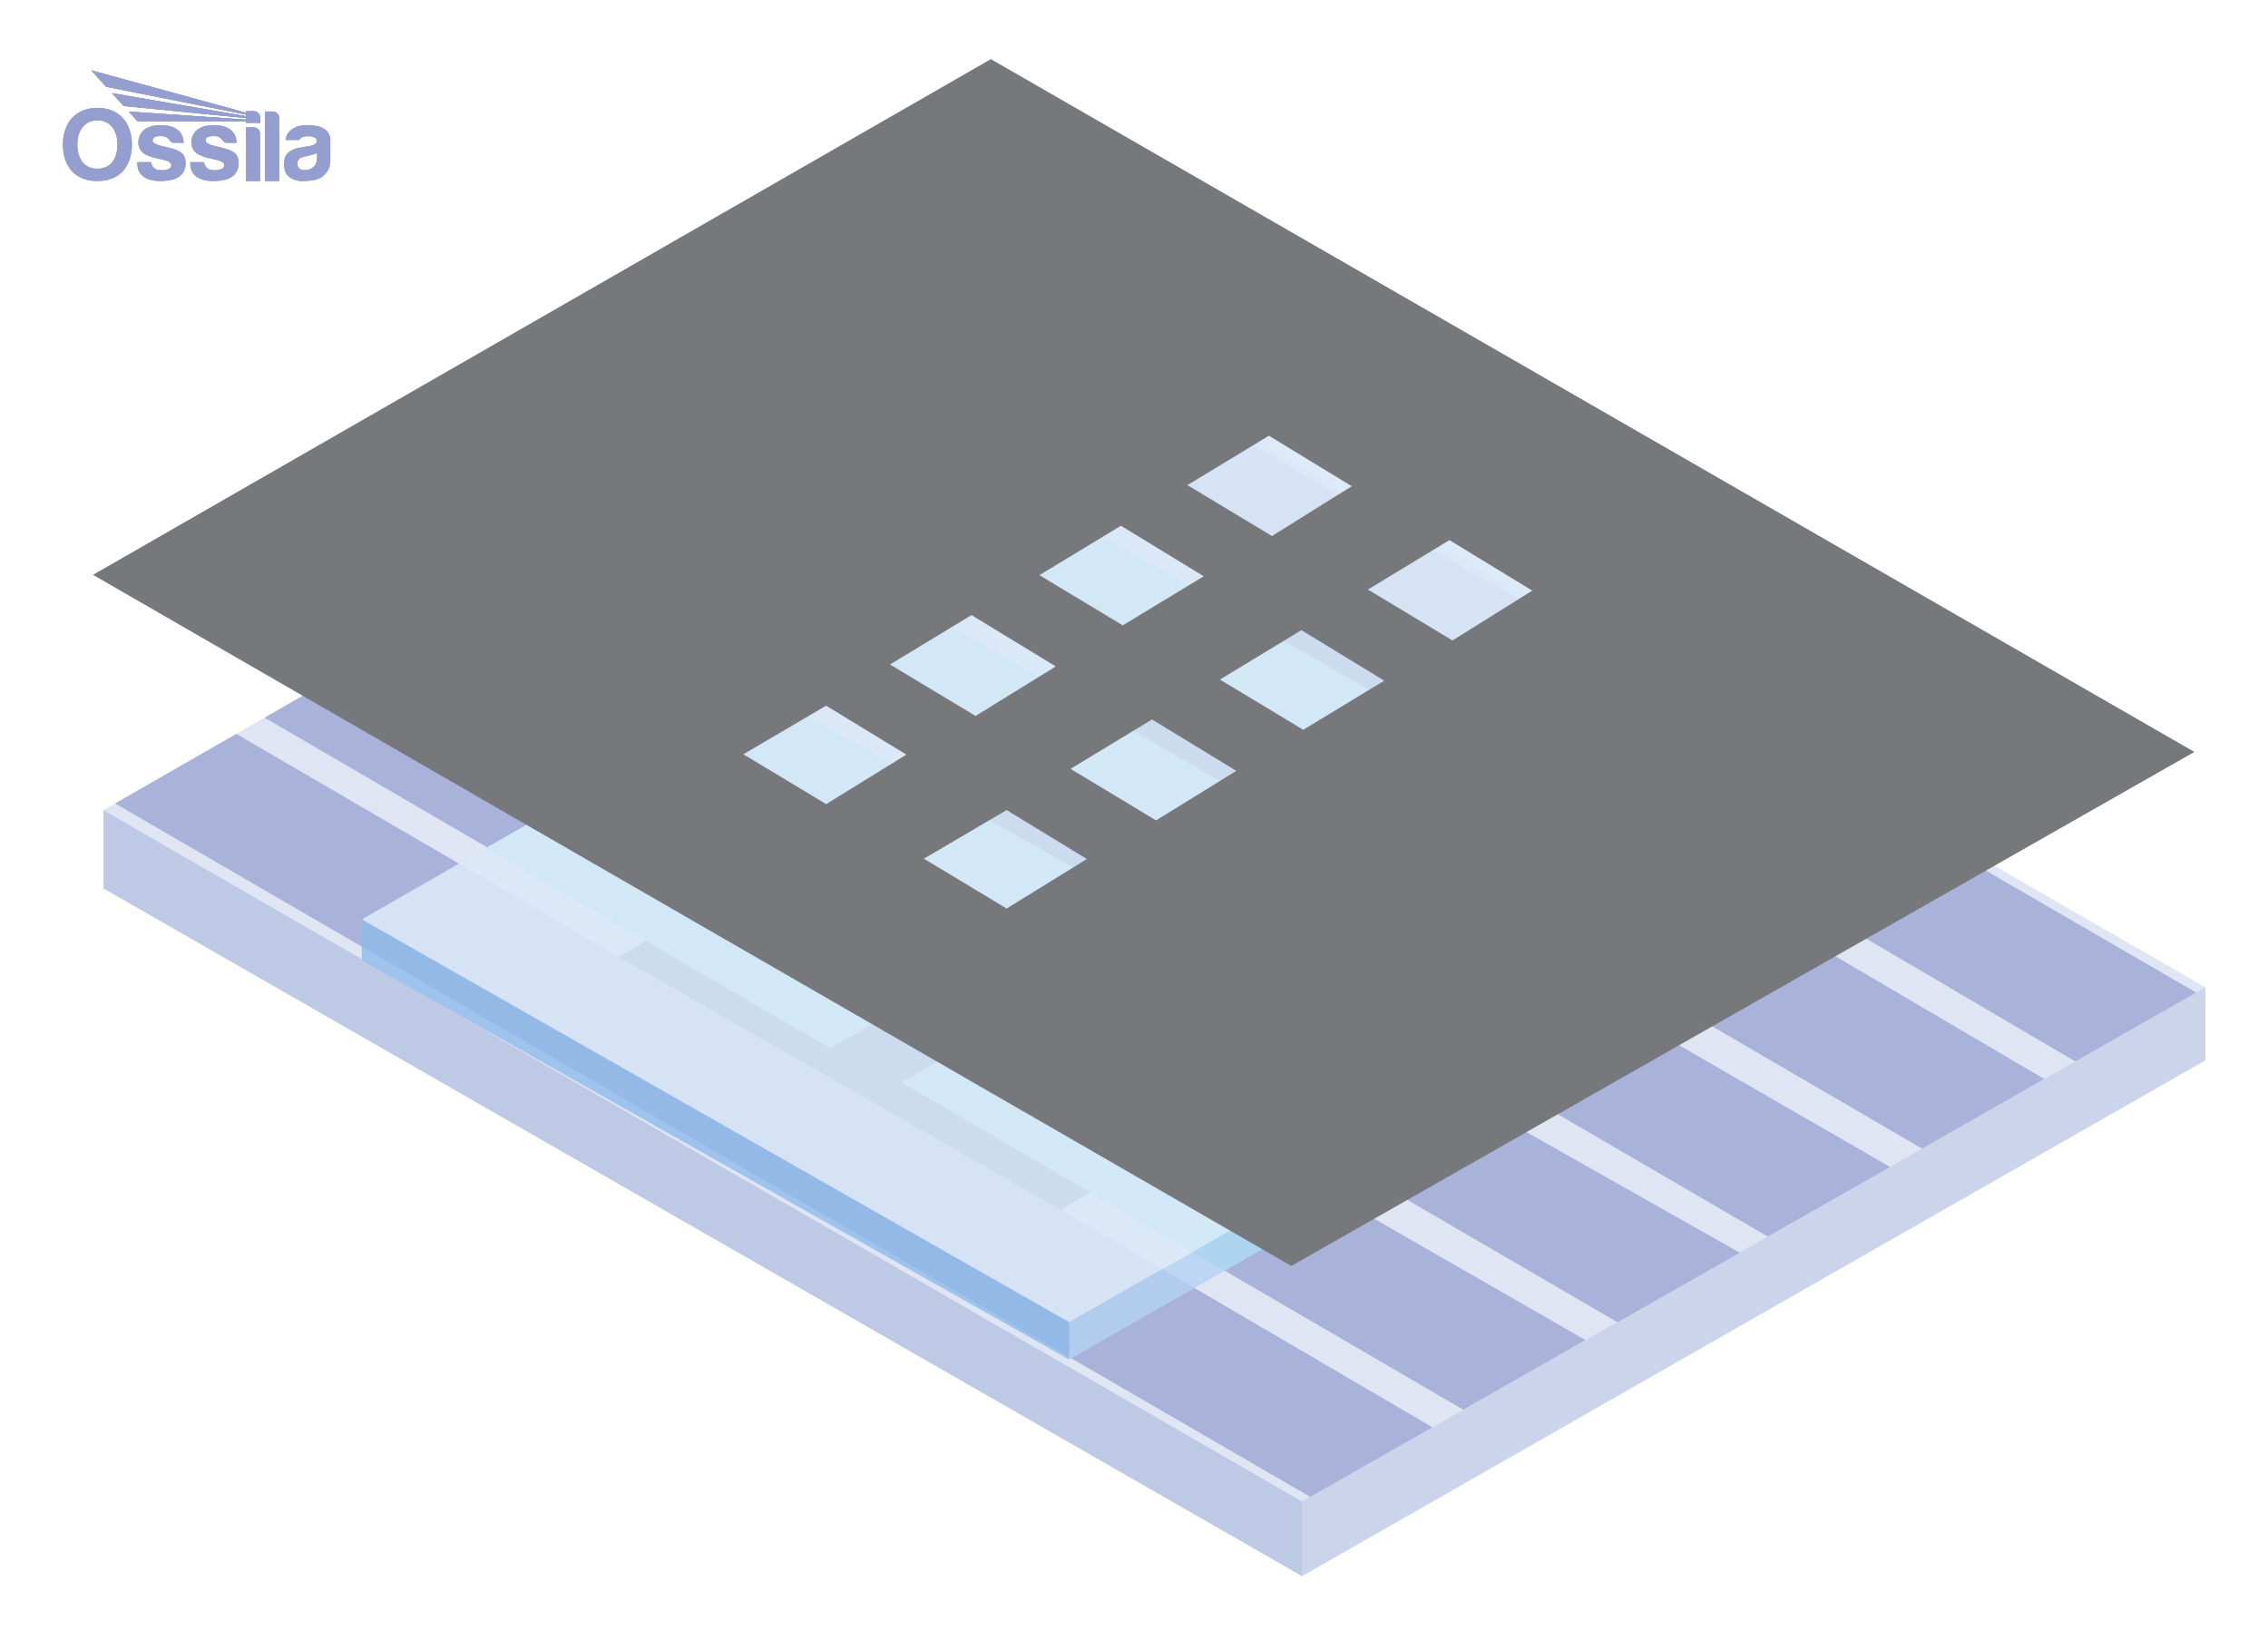
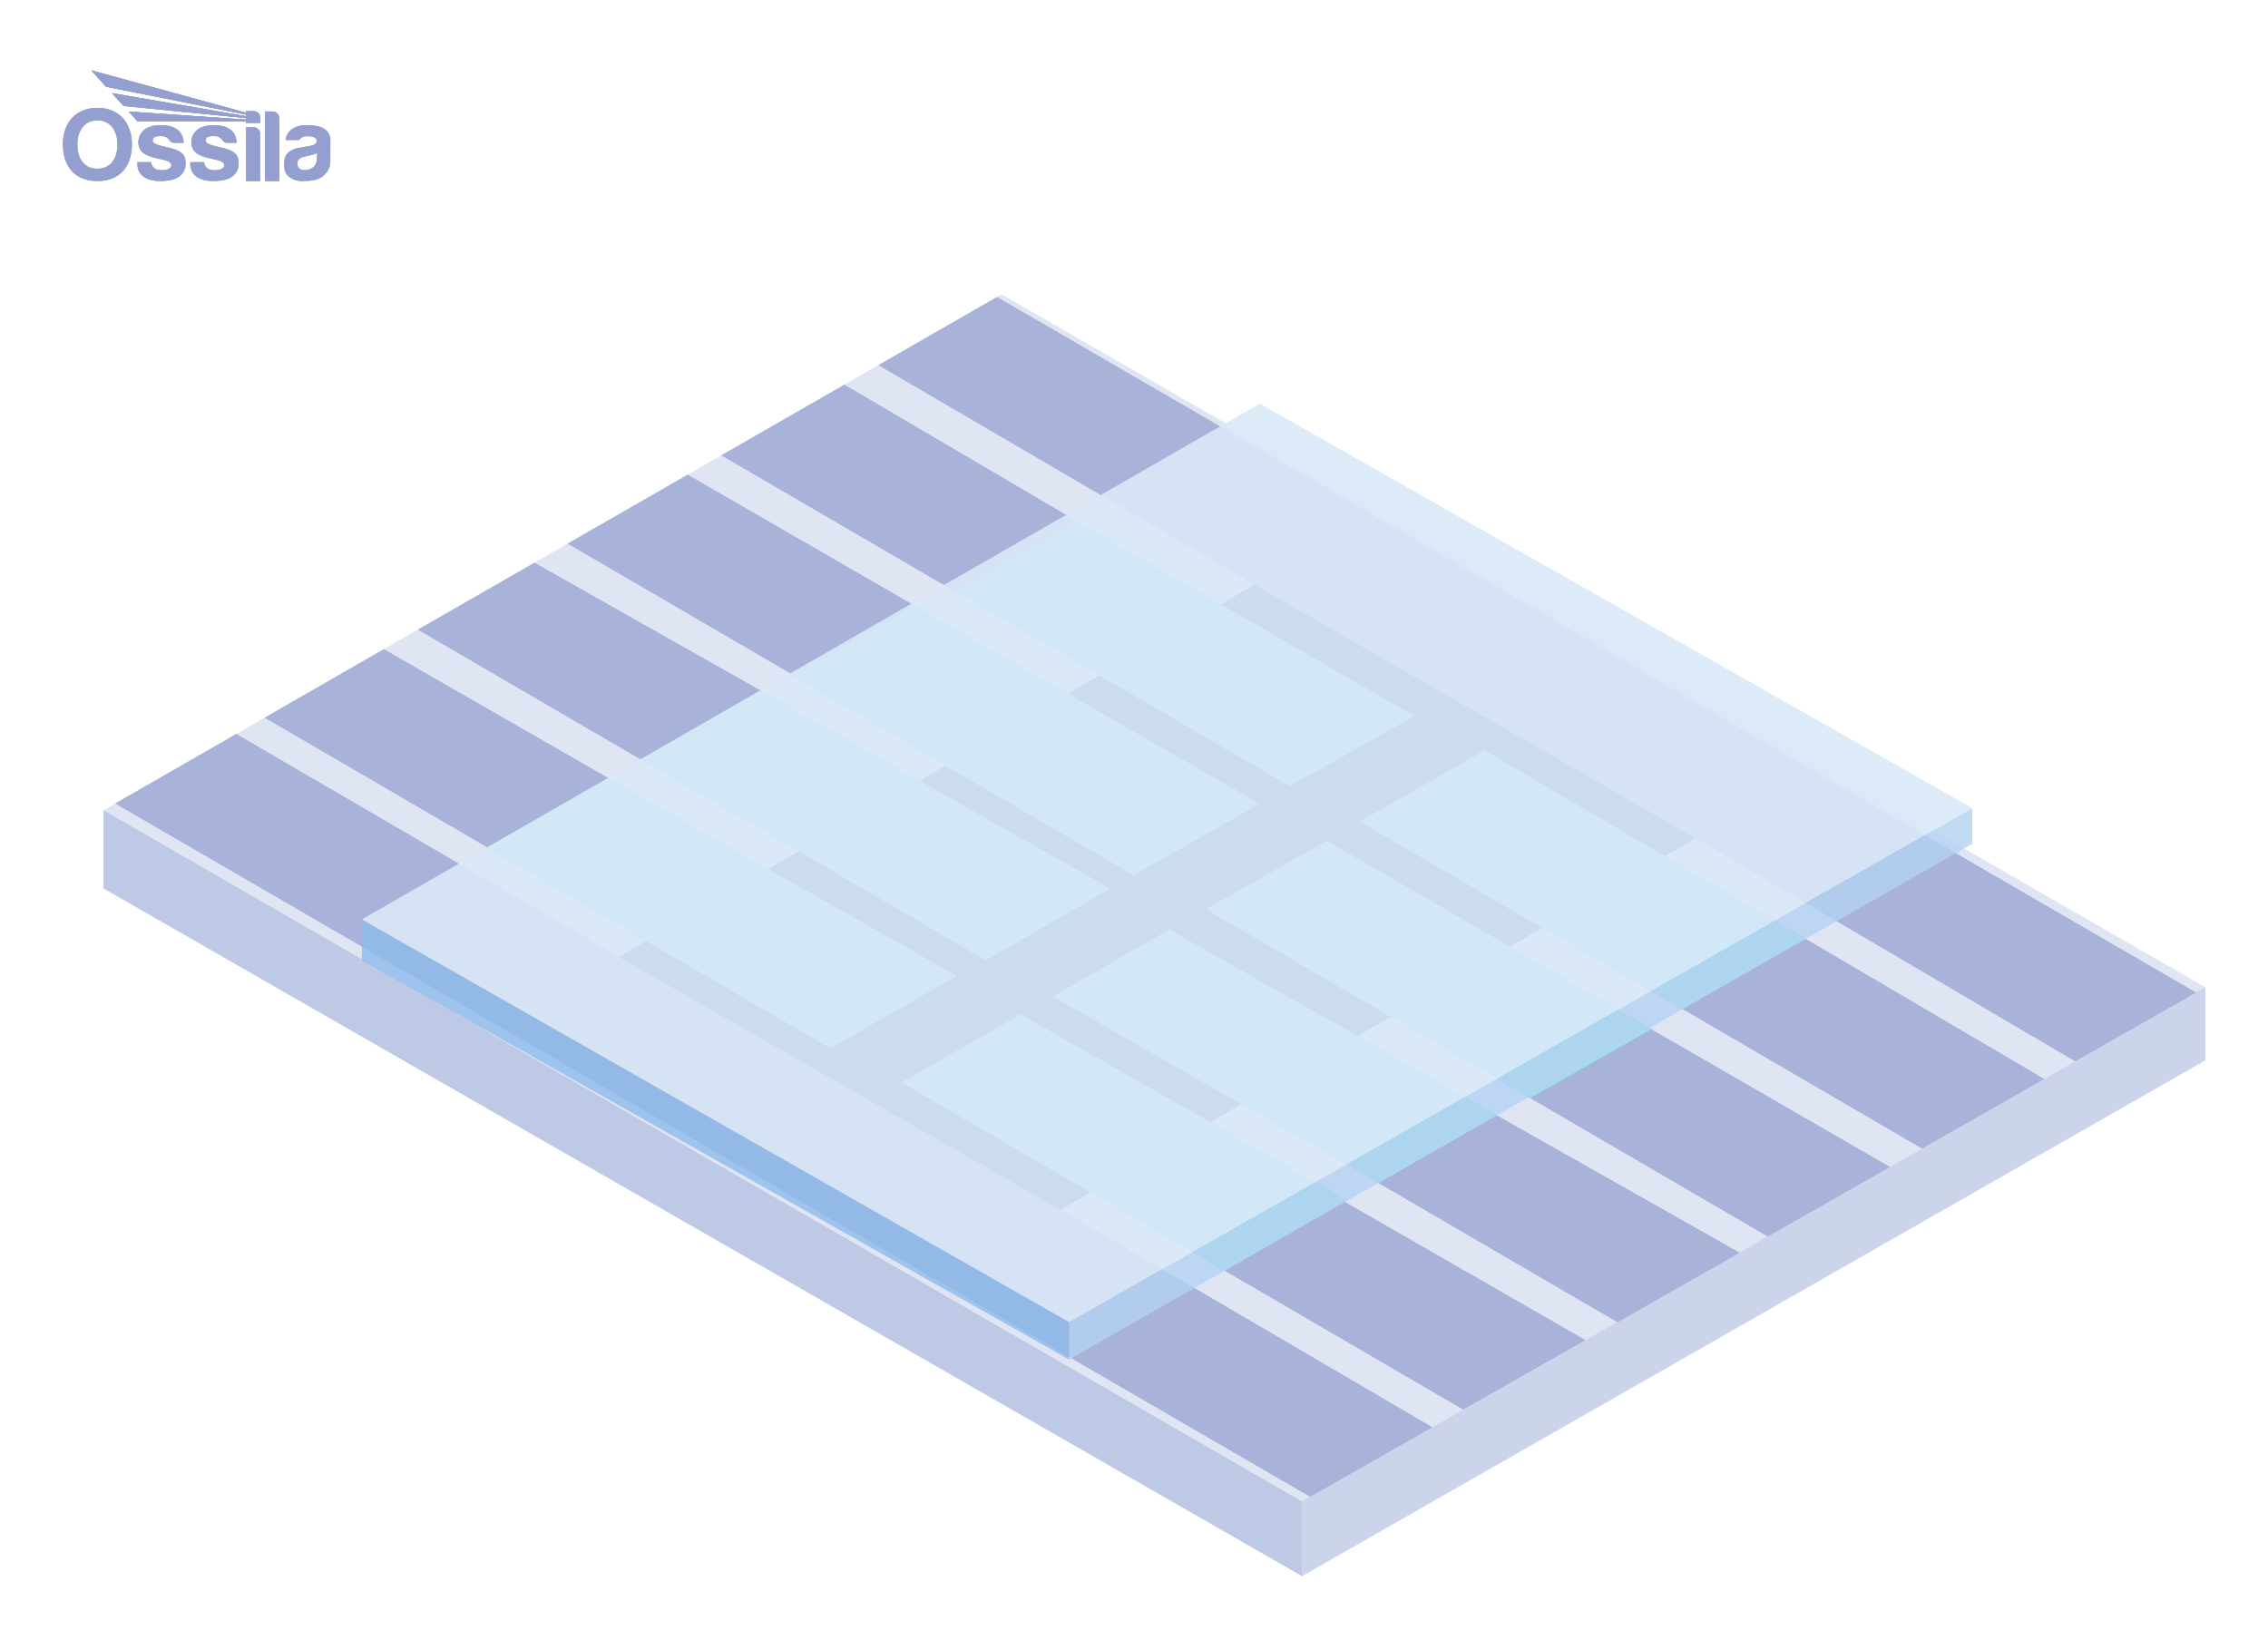
<svg xmlns="http://www.w3.org/2000/svg" viewBox="0 0 848 609.67" height="609.67" width="848">
  <defs>
    <style>
      .cls-1 {
        fill: #e0e5f4;
      }

      .cls-2 {
        clip-path: url(#clippath-6);
      }

      .cls-3 {
        clip-path: url(#clippath-7);
      }

      .cls-4 {
        fill: #76787b;
      }

      .cls-5 {
        clip-path: url(#clippath-4);
      }

      .cls-6 {
        fill: #ccd4ec;
      }

      .cls-7 {
        fill: #b3d2f2;
      }

      .cls-7, .cls-8 {
        opacity: .8;
      }

      .cls-9 {
        fill: #d9e9f8;
        opacity: .9;
      }

      .cls-10 {
        fill: none;
      }

      .cls-8 {
        fill: #8dbceb;
      }

      .cls-11 {
        clip-path: url(#clippath-1);
      }

      .cls-12 {
        fill: #949fd0;
      }

      .cls-13 {
        clip-path: url(#clippath-5);
      }

      .cls-14 {
        clip-path: url(#clippath-3);
      }

      .cls-15 {
        fill: #99e1e8;
      }

      .cls-16 {
        fill: #5a579e;
      }

      .cls-17 {
        fill: #bec9e5;
      }

      .cls-18 {
        clip-path: url(#clippath-2);
      }

      .cls-19 {
        fill: #a9b2d9;
      }

      .cls-20 {
        clip-path: url(#clippath);
      }
    </style>
    <clipPath id="clippath">
      <rect height="41.42" width="100" y="26.31" x="23.51" class="cls-10" />
    </clipPath>
    <clipPath id="clippath-1">
      <rect height="41.42" width="100" y="26.31" x="23.51" class="cls-10" />
    </clipPath>
    <clipPath id="clippath-2">
      <path d="M34.13,26.31l5.53,6.12,52.26,10.41v.6l-50.05-8.61,4.36,4.8,45.69,4.5v.59c-14.65-1.01-29.15-1.99-43.79-3l3.34,3.68c13.52,0,26.92,0,40.44,0v.51h5.38v-1.79c0-1.39-1.11-2.53-2.47-2.53h-2.91v.56l-57.79-15.84Z" class="cls-10" />
    </clipPath>
    <clipPath id="clippath-3">
      <rect height="41.42" width="100" y="26.31" x="23.51" class="cls-10" />
    </clipPath>
    <clipPath id="clippath-4">
      <rect height="41.42" width="100" y="26.31" x="23.51" class="cls-10" />
    </clipPath>
    <clipPath id="clippath-5">
      <rect height="41.42" width="100" y="26.31" x="23.51" class="cls-10" />
    </clipPath>
    <clipPath id="clippath-6">
      <path d="M34.13,26.31l5.53,6.12,52.26,10.41v.6l-50.05-8.61,4.36,4.8,45.69,4.5v.59c-14.65-1.01-29.15-1.99-43.79-3l3.34,3.68c13.52,0,26.92,0,40.44,0v.51h5.38v-1.79c0-1.39-1.11-2.53-2.47-2.53h-2.91v.56l-57.79-15.84Z" class="cls-10" />
    </clipPath>
    <clipPath id="clippath-7">
      <rect height="41.42" width="100" y="26.31" x="23.51" class="cls-10" />
    </clipPath>
  </defs>
  <g data-name="Layer 2" id="Layer_2">
    <polygon points="38.77 302.99 38.77 332.21 486.83 589.35 486.83 561.43 38.77 302.99" class="cls-17" />
    <polygon points="486.83 561.43 824.49 369.22 824.49 396.5 486.83 589.35 486.83 561.43" class="cls-6" />
    <polygon points="38.77 302.99 374.49 110.13 824.49 369.22 486.83 561.43 38.77 302.99" class="cls-1" />
    <g data-name="blue watermark" id="blue_watermark">
      <g class="cls-20">
        <g class="cls-11">
          <path d="M118.52,59.27c0,.67-.19,2.26-1.42,3.25-1.23.98-2.6,1.23-3.94,1.05-1.33-.17-2.02-1.36-1.98-2.43.04-1.06.5-1.99,2.13-2.44,1.63-.44,3.51-.67,5.22-1.46v2.02ZM119.02,47.25c-3.99-.91-7.2-.39-8.8.43-1.61.81-3.27,2.3-3.42,4.67h5.11s.57-1.37,2.75-1.41c2.18-.04,3.52.47,3.75,1.44.23.97-.58,1.72-1.92,2.05-1.33.33-3.46.56-4.95.87-1.49.31-4.18,1.43-4.84,3.23-.66,1.8-.68,4.24.06,5.9.74,1.67,3.19,3.39,6.44,3.29,3.25-.1,5.86-.31,7.78-2.05,1.92-1.74,2.52-3.56,2.52-5.44s.02-7.6.02-8.24-.5-3.83-4.49-4.74" class="cls-12" />
          <path d="M39.67,32.43l52.26,10.41v.6l-50.05-8.61,4.36,4.8,45.69,4.5v.59c-14.65-1.01-29.14-1.99-43.79-3l3.35,3.68c13.52,0,26.92,0,40.44,0v.51h5.38v-1.79c0-1.39-1.11-2.53-2.47-2.53h-2.91v.56l-57.79-15.84,5.53,6.12Z" class="cls-12" />
        </g>
        <g class="cls-18">
          <rect height="19.6" width="63.17" y="26.31" x="34.13" class="cls-12" />
        </g>
        <g class="cls-14">
          <path d="M101.95,41.68h-2.91v26.04h5.38v-23.57c0-1.36-1.11-2.47-2.47-2.47" class="cls-12" />
          <path d="M94.83,47.58h-2.84v20.14h5.26v-17.72c0-1.33-1.09-2.42-2.42-2.42" class="cls-12" />
          <path d="M86.94,56.68c-1.82-1.1-4.06-1.45-6.73-2.11s-3.31-1.34-3.32-1.98c0-.64.37-1.3,1.13-1.49.76-.2,1.99-.35,3.27-.06,1.28.29,1.94,1.53,2.26,1.84.31.31.88.54,1.27.54h3.68c-.13-2.19-.81-3.8-2.4-4.96-1.59-1.16-3.54-1.82-7.53-1.59-3.99.23-6.11,2.28-6.79,4.62-.68,2.34.04,4.74,1.92,5.96,1.88,1.22,4.99,1.84,6.89,2.24,1.9.41,3.37,1,3.27,2.26-.1,1.27-2.23,1.93-4.78,1.61-2.54-.32-2.8-2.93-2.8-2.93h-5.13c-.17,3.35,1.43,5.17,3.5,6.13,2.07.97,5.61,1.32,9.37.48,3.75-.83,5.18-3.5,5.2-5.86.02-2.36-.46-3.62-2.28-4.72" class="cls-12" />
          <path d="M67.13,56.68c-1.82-1.1-4.06-1.45-6.73-2.11s-3.31-1.34-3.32-1.98c0-.64.37-1.3,1.13-1.49.76-.2,1.99-.35,3.27-.06,1.28.29,1.94,1.53,2.26,1.84.31.31.88.54,1.27.54h3.68c-.13-2.19-.81-3.8-2.4-4.96-1.59-1.16-3.54-1.82-7.53-1.59-3.99.23-6.11,2.28-6.79,4.62-.68,2.34.04,4.74,1.92,5.96,1.88,1.22,4.99,1.84,6.89,2.24,1.9.41,3.37,1,3.27,2.26-.1,1.27-2.23,1.93-4.78,1.61-2.54-.32-2.8-2.93-2.8-2.93h-5.13c-.17,3.35,1.43,5.17,3.5,6.13,2.07.97,5.61,1.32,9.36.48,3.75-.83,5.19-3.5,5.2-5.86.02-2.36-.46-3.62-2.28-4.72" class="cls-12" />
          <path d="M36.41,63.08c-5.19,0-7.48-4.06-7.48-9.05s2.52-9.02,7.49-9.02,7.49,4.04,7.49,9.02-2.31,9.05-7.5,9.05M36.42,40.33c-8.56,0-12.91,6.12-12.91,13.67s3.94,13.71,12.89,13.71,12.93-6.16,12.93-13.71-4.35-13.67-12.91-13.67" class="cls-12" />
        </g>
      </g>
    </g>
    <polygon points="38.77 302.99 38.77 332.21 486.83 589.35 486.83 561.43 38.77 302.99" class="cls-17" />
    <polygon points="486.83 561.43 824.49 369.22 824.49 396.5 486.83 589.35 486.83 561.43" class="cls-6" />
    <polygon points="38.77 302.99 374.49 110.13 824.49 369.22 486.83 561.43 38.77 302.99" class="cls-1" />
    <g data-name="blue watermark" id="blue_watermark-2">
      <g class="cls-5">
        <g class="cls-13">
          <path d="M118.52,59.27c0,.67-.19,2.26-1.42,3.25-1.23.98-2.6,1.23-3.94,1.05-1.33-.17-2.02-1.36-1.98-2.43.04-1.06.5-1.99,2.13-2.44,1.63-.44,3.51-.67,5.22-1.46v2.02ZM119.02,47.25c-3.99-.91-7.2-.39-8.8.43-1.61.81-3.27,2.3-3.42,4.67h5.11s.57-1.37,2.75-1.41c2.18-.04,3.52.47,3.75,1.44.23.97-.58,1.72-1.92,2.05-1.33.33-3.46.56-4.95.87-1.49.31-4.18,1.43-4.84,3.23-.66,1.8-.68,4.24.06,5.9.74,1.67,3.19,3.39,6.44,3.29,3.25-.1,5.86-.31,7.78-2.05,1.92-1.74,2.52-3.56,2.52-5.44s.02-7.6.02-8.24-.5-3.83-4.49-4.74" class="cls-12" />
          <path d="M39.67,32.43l52.26,10.41v.6l-50.05-8.61,4.36,4.8,45.69,4.5v.59c-14.65-1.01-29.14-1.99-43.79-3l3.35,3.68c13.52,0,26.92,0,40.44,0v.51h5.38v-1.79c0-1.39-1.11-2.53-2.47-2.53h-2.91v.56l-57.79-15.84,5.53,6.12Z" class="cls-12" />
        </g>
        <g class="cls-2">
          <rect height="19.6" width="63.17" y="26.31" x="34.13" class="cls-12" />
        </g>
        <g class="cls-3">
          <path d="M101.95,41.68h-2.91v26.04h5.38v-23.57c0-1.36-1.11-2.47-2.47-2.47" class="cls-12" />
          <path d="M94.83,47.58h-2.84v20.14h5.26v-17.72c0-1.33-1.09-2.42-2.42-2.42" class="cls-12" />
          <path d="M86.94,56.68c-1.82-1.1-4.06-1.45-6.73-2.11s-3.31-1.34-3.32-1.98c0-.64.37-1.3,1.13-1.49.76-.2,1.99-.35,3.27-.06,1.28.29,1.94,1.53,2.26,1.84.31.31.88.54,1.27.54h3.68c-.13-2.19-.81-3.8-2.4-4.96-1.59-1.16-3.54-1.82-7.53-1.59-3.99.23-6.11,2.28-6.79,4.62-.68,2.34.04,4.74,1.92,5.96,1.88,1.22,4.99,1.84,6.89,2.24,1.9.41,3.37,1,3.27,2.26-.1,1.27-2.23,1.93-4.78,1.61-2.54-.32-2.8-2.93-2.8-2.93h-5.13c-.17,3.35,1.43,5.17,3.5,6.13,2.07.97,5.61,1.32,9.37.48,3.75-.83,5.18-3.5,5.2-5.86.02-2.36-.46-3.62-2.28-4.72" class="cls-12" />
          <path d="M67.13,56.68c-1.82-1.1-4.06-1.45-6.73-2.11s-3.31-1.34-3.32-1.98c0-.64.37-1.3,1.13-1.49.76-.2,1.99-.35,3.27-.06,1.28.29,1.94,1.53,2.26,1.84.31.31.88.54,1.27.54h3.68c-.13-2.19-.81-3.8-2.4-4.96-1.59-1.16-3.54-1.82-7.53-1.59-3.99.23-6.11,2.28-6.79,4.62-.68,2.34.04,4.74,1.92,5.96,1.88,1.22,4.99,1.84,6.89,2.24,1.9.41,3.37,1,3.27,2.26-.1,1.27-2.23,1.93-4.78,1.61-2.54-.32-2.8-2.93-2.8-2.93h-5.13c-.17,3.35,1.43,5.17,3.5,6.13,2.07.97,5.61,1.32,9.36.48,3.75-.83,5.19-3.5,5.2-5.86.02-2.36-.46-3.62-2.28-4.72" class="cls-12" />
          <path d="M36.41,63.08c-5.19,0-7.48-4.06-7.48-9.05s2.52-9.02,7.49-9.02,7.49,4.04,7.49,9.02-2.31,9.05-7.5,9.05M36.42,40.33c-8.56,0-12.91,6.12-12.91,13.67s3.94,13.71,12.89,13.71,12.93-6.16,12.93-13.71-4.35-13.67-12.91-13.67" class="cls-12" />
        </g>
      </g>
    </g>
    <polygon points="608.1 298.24 369.58 436.61 535.48 533.74 489.88 559.69 43.16 300.47 88.34 274.51 255.21 371.72 495.21 233.95 328.52 136.54 372.79 111.11 821.04 371.18 775.94 396.86 608.1 298.24" class="cls-19" />
    <polygon points="440.76 217.36 315.73 143.89 269.79 170.28 395.15 243.32 440.76 217.36" class="cls-19" />
    <polygon points="383.08 250.25 257.12 177.56 212.32 203.29 337.47 276.21 383.08 250.25" class="cls-19" />
    <polygon points="326.88 282.31 199.83 210.47 156.32 235.46 281.28 308.27 326.88 282.31" class="cls-19" />
    <polygon points="269.2 314.98 143.52 242.81 99.04 268.37 223.59 340.94 269.2 314.98" class="cls-19" />
    <polygon points="764.26 403.5 639.23 330.03 593.29 356.42 718.65 429.46 764.26 403.5" class="cls-19" />
    <polygon points="706.58 436.39 580.62 363.7 535.82 389.43 660.97 462.35 706.58 436.39" class="cls-19" />
    <polygon points="650.38 468.45 523.34 396.61 479.82 421.6 604.78 494.41 650.38 468.45" class="cls-19" />
    <polygon points="592.7 501.12 467.03 428.95 422.55 454.51 547.1 527.08 592.7 501.12" class="cls-19" />
    <polygon points="608.1 298.24 369.58 436.61 535.48 533.74 489.88 559.69 43.16 300.47 88.34 274.51 255.21 371.72 495.21 233.95 328.52 136.54 372.79 111.11 821.04 371.18 775.94 396.86 608.1 298.24" class="cls-19" />
    <polygon points="440.76 217.36 315.73 143.89 269.79 170.28 395.15 243.32 440.76 217.36" class="cls-19" />
    <polygon points="383.08 250.25 257.12 177.56 212.32 203.29 337.47 276.21 383.08 250.25" class="cls-19" />
    <polygon points="326.88 282.31 199.83 210.47 156.32 235.46 281.28 308.27 326.88 282.31" class="cls-19" />
    <polygon points="269.2 314.98 143.52 242.81 99.04 268.37 223.59 340.94 269.2 314.98" class="cls-19" />
    <polygon points="764.26 403.5 639.23 330.03 593.29 356.42 718.65 429.46 764.26 403.5" class="cls-19" />
    <polygon points="706.58 436.39 580.62 363.7 535.82 389.43 660.97 462.35 706.58 436.39" class="cls-19" />
    <polygon points="650.38 468.45 523.34 396.61 479.82 421.6 604.78 494.41 650.38 468.45" class="cls-19" />
    <polygon points="592.7 501.12 467.03 428.95 422.55 454.51 547.1 527.08 592.7 501.12" class="cls-19" />
    <polygon points="231.31 357.85 396.6 452.43 633.96 313.43 468.97 218.61 231.31 357.85" class="cls-16" />
    <polygon points="528.85 267.77 402.78 195.04 357.21 221.22 482.19 293.99 528.85 267.77" class="cls-15" />
    <polygon points="471.01 300.53 342.15 226.63 296.29 252.98 423.91 327.34 471.01 300.53" class="cls-15" />
    <polygon points="415.18 332.31 284.28 258.22 239.51 283.93 368.56 359.1 415.18 332.31" class="cls-15" />
    <polygon points="357.76 364.99 227.35 290.92 181.82 317.08 310.36 391.98 357.76 364.99" class="cls-15" />
    <polygon points="675.01 351.06 555.08 280.57 508.32 307.19 628.75 377.39 675.01 351.06" class="cls-15" />
    <polygon points="617.72 384.7 496.11 314.43 450.77 339.95 572.12 410.66 617.72 384.7" class="cls-15" />
    <polygon points="559.84 416.97 437.2 347.63 393.69 372.62 515.38 442.36 559.84 416.97" class="cls-15" />
    <polygon points="503.67 448.76 381.66 379.29 336.99 404.72 457.92 475.18 503.67 448.76" class="cls-15" />
    <polygon points="135.3 343.8 135.3 359.1 399.75 508.41 399.75 494.41 135.3 343.8" class="cls-8" />
    <polygon points="399.75 494.41 737.41 302.2 737.41 315.55 399.75 508.41 399.75 494.41" class="cls-7" />
    <polygon points="135.3 343.8 471.01 150.94 737.41 302.2 399.75 494.41 135.3 343.8" class="cls-9" />
  </g>
  <g data-name="Layer 3" id="Layer_3">
-     <path d="M370.49,22.11L34.77,214.96l448.05,258.44,337.66-192.21L370.49,22.11ZM474.44,162.93l30.98,18.89-29.84,18.63-31.61-19.04,30.48-18.48ZM419.1,196.6l30.98,18.89-30.28,18.36-31.16-18.78,30.47-18.47ZM363.24,230l31.51,19.22-30,18.52-31.97-19.26,30.47-18.47ZM308.89,300.7l-30.94-18.64,30.94-18.17,30,18.3-30,18.52ZM376.38,339.74l-30.94-18.64,30.94-18.17,30,18.3-30,18.52ZM432.24,306.78l-31.97-19.26,30.47-18.47,31.51,19.22-30,18.52ZM487.29,272.9l-31.16-18.78,30.47-18.47,30.98,18.89-30.28,18.36ZM511.46,220.46l30.48-18.48,30.98,18.89-29.84,18.63-31.61-19.04Z" class="cls-4" />
-   </g>
+     </g>
</svg>